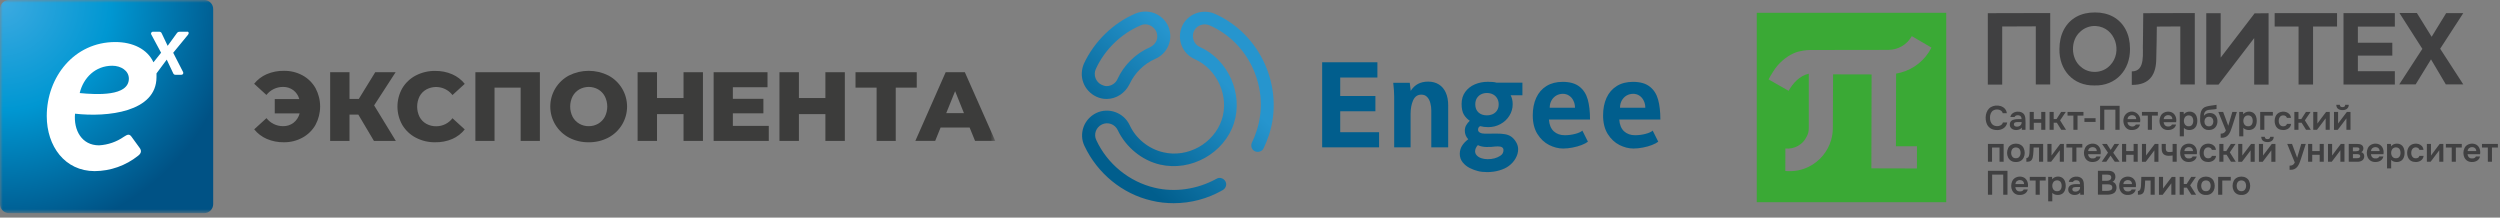
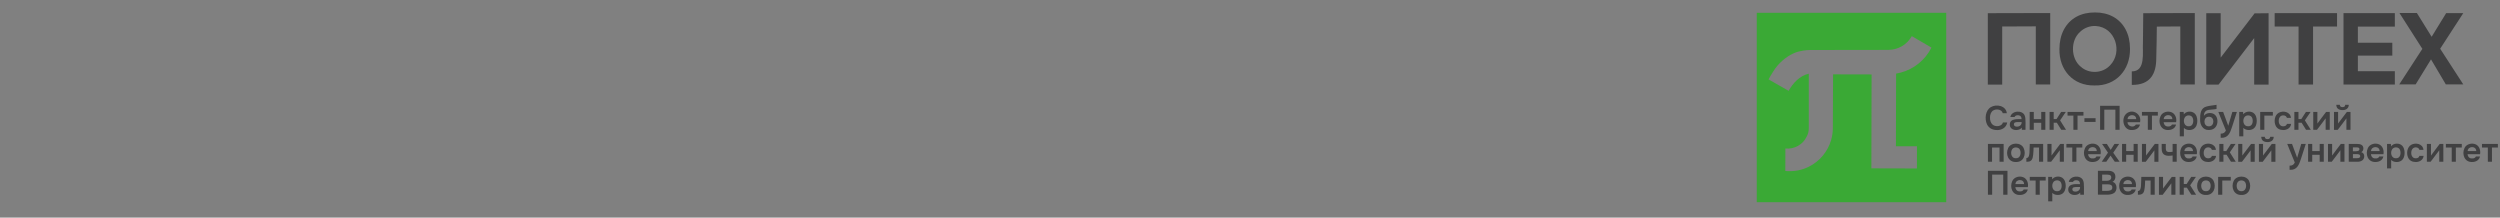
<svg xmlns="http://www.w3.org/2000/svg" width="448" height="39" viewBox="0 0 448 39" fill="none">
  <rect x="0" y="0" width="448" height="39" fill="#808080" stroke="none" />
  <g clip-path="url(#clip0_799_440)">
    <g clip-path="url(#clip1_799_440)">
      <g clip-path="url(#clip2_799_440)">
        <mask id="mask0_799_440" style="mask-type:luminance" maskUnits="userSpaceOnUse" x="0" y="-1" width="179" height="40">
          <path d="M178.352 -0.006H0V38.197H178.352V-0.006Z" fill="white" />
        </mask>
        <g mask="url(#mask0_799_440)">
          <path d="M36.582 -0.006H1.621C0.726 -0.006 0 0.72 0 1.615V36.577C0 37.472 0.726 38.197 1.621 38.197H36.582C37.478 38.197 38.203 37.472 38.203 36.577V1.615C38.203 0.72 37.478 -0.006 36.582 -0.006Z" fill="url(#paint0_radial_799_440)" />
          <path fill-rule="evenodd" clip-rule="evenodd" d="M33.511 5.692H32.203C32.111 5.684 32.018 5.7 31.934 5.737C31.849 5.774 31.776 5.833 31.72 5.906L30.044 8.214L28.945 5.906C28.901 5.831 28.836 5.77 28.758 5.732C28.679 5.694 28.591 5.68 28.505 5.692H27.445C27.383 5.682 27.319 5.691 27.261 5.717C27.204 5.742 27.155 5.784 27.12 5.836C27.085 5.889 27.066 5.95 27.066 6.013C27.065 6.076 27.082 6.138 27.115 6.192L28.868 9.45L27.5 11.164C26.401 8.791 23.785 7.533 20.665 7.533C13.28 7.533 8.379 13.813 8.379 20.807C8.379 26.203 11.626 30.664 16.972 30.664C19.797 30.646 22.533 29.679 24.741 27.917C25.401 27.423 25.346 26.928 25.016 26.489L23.527 24.445C23.143 23.95 22.813 24.115 22.203 24.505C20.888 25.422 19.343 25.955 17.741 26.044C14.659 26.044 13.17 23.346 13.445 20.373C19.231 21.033 28.044 20.093 28.044 13.818C28.044 13.588 28.044 13.368 28.044 13.153L29.879 10.686L31.055 13.17C31.089 13.242 31.144 13.302 31.212 13.343C31.281 13.384 31.36 13.404 31.439 13.401H32.483C32.545 13.407 32.606 13.396 32.662 13.369C32.717 13.343 32.764 13.301 32.798 13.249C32.831 13.198 32.85 13.138 32.852 13.076C32.853 13.015 32.838 12.954 32.807 12.901L31.038 9.456L33.698 6.219C33.906 5.967 33.83 5.67 33.538 5.67L33.511 5.692ZM14.28 16.681C14.939 13.934 17.088 11.78 20.121 11.78C21.659 11.78 23.093 12.659 23.093 14.093C23.071 17.28 17.368 16.978 14.258 16.675L14.28 16.681Z" fill="white" />
          <path fill-rule="evenodd" clip-rule="evenodd" d="M50.884 12.692C52.049 12.673 53.2 12.955 54.224 13.51C55.191 14.039 55.992 14.827 56.537 15.785C57.082 16.799 57.367 17.931 57.367 19.082C57.367 20.232 57.082 21.365 56.537 22.378C55.992 23.337 55.191 24.124 54.224 24.653C53.203 25.218 52.051 25.508 50.884 25.494C49.829 25.512 48.783 25.308 47.812 24.895C46.93 24.516 46.154 23.925 45.554 23.175L47.752 21.17C48.103 21.618 48.552 21.981 49.064 22.23C49.576 22.48 50.138 22.609 50.708 22.609C51.388 22.627 52.054 22.414 52.598 22.005C53.138 21.579 53.524 20.989 53.697 20.323H49.235V17.758H53.631C53.462 17.12 53.085 16.557 52.559 16.159C52.021 15.762 51.365 15.557 50.697 15.576C50.127 15.576 49.565 15.706 49.053 15.955C48.541 16.204 48.092 16.567 47.741 17.016L45.543 15.01C46.143 14.26 46.919 13.67 47.801 13.291C48.775 12.877 49.825 12.672 50.884 12.692Z" fill="#3C3C3B" />
          <path fill-rule="evenodd" clip-rule="evenodd" d="M64.213 20.538H62.631V25.253H59.164V12.94H62.631V17.725H64.301L67.241 12.94H70.895L67.043 18.884L70.933 25.253H67.01L64.213 20.538Z" fill="#3C3C3B" />
-           <path fill-rule="evenodd" clip-rule="evenodd" d="M77.985 25.494C76.777 25.514 75.583 25.23 74.513 24.67C73.512 24.15 72.675 23.362 72.095 22.395C71.523 21.391 71.223 20.255 71.223 19.099C71.223 17.943 71.523 16.807 72.095 15.802C72.675 14.835 73.512 14.048 74.513 13.527C75.585 12.971 76.778 12.69 77.985 12.709C79.031 12.691 80.068 12.895 81.029 13.307C81.909 13.688 82.683 14.279 83.282 15.027L81.084 17.033C80.547 16.339 79.782 15.857 78.924 15.674C78.066 15.491 77.171 15.618 76.397 16.033C75.88 16.32 75.458 16.751 75.183 17.274C74.901 17.846 74.754 18.475 74.754 19.112C74.754 19.75 74.901 20.379 75.183 20.95C75.46 21.471 75.882 21.9 76.397 22.187C76.944 22.487 77.559 22.639 78.183 22.626C78.745 22.627 79.3 22.497 79.803 22.247C80.306 21.997 80.745 21.634 81.084 21.187L83.282 23.192C82.683 23.941 81.909 24.531 81.029 24.912C80.067 25.318 79.03 25.517 77.985 25.494Z" fill="#3C3C3B" />
-           <path fill-rule="evenodd" clip-rule="evenodd" d="M96.746 12.94V25.253H93.301V15.703H88.62V25.253H85.191V12.94H96.746Z" fill="#3C3C3B" />
          <path fill-rule="evenodd" clip-rule="evenodd" d="M105.499 25.494C104.276 25.515 103.068 25.232 101.982 24.67C100.965 24.137 100.113 23.335 99.518 22.352C98.924 21.369 98.609 20.242 98.609 19.093C98.609 17.944 98.924 16.817 99.518 15.834C100.113 14.851 100.965 14.049 101.982 13.516C103.073 12.974 104.273 12.692 105.491 12.692C106.708 12.692 107.909 12.974 108.999 13.516C110.017 14.049 110.869 14.851 111.463 15.834C112.058 16.817 112.372 17.944 112.372 19.093C112.372 20.242 112.058 21.369 111.463 22.352C110.869 23.335 110.017 24.137 108.999 24.67C107.915 25.23 106.708 25.514 105.488 25.494H105.499ZM105.499 22.609C106.092 22.618 106.677 22.466 107.191 22.17C107.696 21.876 108.108 21.448 108.384 20.934C108.673 20.364 108.823 19.734 108.823 19.096C108.823 18.457 108.673 17.827 108.384 17.258C108.11 16.741 107.697 16.31 107.191 16.016C106.675 15.728 106.093 15.576 105.502 15.576C104.91 15.576 104.329 15.728 103.812 16.016C103.305 16.31 102.89 16.74 102.614 17.258C102.325 17.827 102.175 18.457 102.175 19.096C102.175 19.734 102.325 20.364 102.614 20.934C102.892 21.448 103.306 21.876 103.812 22.17C104.324 22.467 104.907 22.619 105.499 22.609Z" fill="#3C3C3B" />
-           <path fill-rule="evenodd" clip-rule="evenodd" d="M125.967 12.94V25.253H122.489V20.45H117.736V25.253H114.258V12.94H117.736V17.566H122.489V12.94H125.967Z" fill="#3C3C3B" />
          <path fill-rule="evenodd" clip-rule="evenodd" d="M137.767 22.56V25.253H127.883V12.94H137.537V15.632H131.328V17.709H136.8V20.308H131.328V22.56H137.767Z" fill="#3C3C3B" />
          <path fill-rule="evenodd" clip-rule="evenodd" d="M151.394 12.94V25.253H147.91V20.45H143.163V25.253H139.68V12.94H143.163V17.566H147.91V12.94H151.394Z" fill="#3C3C3B" />
          <path fill-rule="evenodd" clip-rule="evenodd" d="M164.281 15.703H160.517V25.253H157.089V15.703H153.309V12.94H164.281V15.703Z" fill="#3C3C3B" />
          <path fill-rule="evenodd" clip-rule="evenodd" d="M173.757 22.857H168.553L167.586 25.247H164.031L169.465 12.94H172.899L178.35 25.247H174.729L173.757 22.857ZM172.74 20.275L171.158 16.335L169.564 20.275H172.74Z" fill="#3C3C3B" />
        </g>
        <path d="M198.304 17.733C197.657 17.733 197.055 17.595 196.455 17.318C195.391 16.81 194.558 15.935 194.141 14.829C193.725 13.722 193.77 12.523 194.233 11.416C196.082 7.45 199.461 4.129 203.484 2.423C204.594 1.963 205.798 1.963 206.908 2.377C208.018 2.838 208.897 3.669 209.359 4.729C210.33 6.989 209.268 9.573 207.046 10.539C205.013 11.414 203.347 13.075 202.422 15.058C201.636 16.672 200.062 17.733 198.304 17.733ZM205.244 4.359C204.967 4.359 204.688 4.404 204.411 4.544C200.895 6.019 197.936 8.925 196.362 12.385C196.13 12.893 196.13 13.491 196.315 13.999C196.501 14.508 196.917 14.968 197.425 15.199C197.703 15.337 198.028 15.43 198.304 15.43C199.137 15.43 199.923 14.922 200.247 14.185C201.403 11.646 203.532 9.571 206.077 8.462C206.585 8.231 207.002 7.817 207.232 7.31C207.464 6.802 207.418 6.204 207.232 5.696C207.002 5.188 206.585 4.773 206.077 4.544C205.752 4.404 205.521 4.359 205.244 4.359Z" fill="url(#paint1_linear_799_440)" />
        <path d="M210.332 36.411C208.99 36.411 207.649 36.273 206.354 35.951C201.126 34.751 196.64 31.061 194.326 26.128C193.818 25.068 193.77 23.868 194.187 22.716C194.603 21.61 195.437 20.733 196.501 20.226C198.721 19.212 201.358 20.181 202.422 22.395C203.532 24.839 205.846 26.684 208.435 27.284C212.829 28.345 217.5 25.716 218.935 21.474C220.322 17.276 218.148 12.389 214.079 10.589C211.858 9.621 210.84 6.992 211.812 4.731C212.783 2.517 215.42 1.503 217.687 2.471C225.922 6.115 230.177 15.662 227.401 24.193C227.124 25.024 226.799 25.807 226.43 26.591C226.153 27.145 225.46 27.374 224.858 27.097C224.302 26.82 224.071 26.128 224.349 25.528C224.675 24.883 224.952 24.191 225.183 23.453C227.634 16.029 223.933 7.681 216.765 4.544C215.701 4.084 214.405 4.544 213.943 5.605C213.48 6.665 213.943 7.957 215.007 8.417C220.095 10.677 222.825 16.81 221.113 22.114C219.355 27.464 213.435 30.784 207.884 29.493C204.646 28.755 201.732 26.358 200.297 23.312C199.789 22.252 198.54 21.789 197.475 22.297C196.411 22.806 195.948 24.049 196.457 25.11C198.446 29.399 202.378 32.58 206.912 33.643C210.566 34.52 214.59 33.92 218.014 32.028C218.568 31.705 219.264 31.936 219.587 32.489C219.909 33.043 219.68 33.734 219.124 34.057C216.392 35.628 213.385 36.411 210.332 36.411Z" fill="url(#paint2_linear_799_440)" />
        <path d="M236.93 11.159H246.829V13.891H240.167V17.2H246.471V19.944H240.167V23.685H247.132V26.396H236.93V11.159ZM249.836 17.347C249.836 16.919 249.823 16.527 249.794 16.17C249.765 15.805 249.723 15.36 249.668 14.835H252.631L252.799 16.275C253.177 15.7 253.619 15.284 254.123 15.026C254.635 14.76 255.237 14.626 255.931 14.626C256.666 14.626 257.304 14.795 257.843 15.131C258.382 15.467 258.797 15.954 259.083 16.593C259.37 17.231 259.515 17.993 259.515 18.883V26.396H256.488V19.755C256.488 19.326 256.433 18.904 256.32 18.484C256.215 18.056 256.03 17.697 255.763 17.401C255.497 17.106 255.143 16.959 254.702 16.959C254.03 16.959 253.538 17.299 253.231 17.978C252.929 18.65 252.778 19.458 252.778 20.406V26.396H249.836V17.347ZM266.492 30.84C265.854 30.84 265.298 30.777 264.821 30.651C264.345 30.532 263.867 30.353 263.392 30.116C262.887 29.863 262.459 29.52 262.109 29.086C261.765 28.652 261.593 28.15 261.593 27.582C261.593 27.036 261.727 26.552 261.993 26.132C262.259 25.704 262.631 25.312 263.107 24.955C262.7 24.514 262.497 24.006 262.497 23.432C262.497 23.062 262.574 22.739 262.729 22.466C262.884 22.185 263.099 21.908 263.38 21.635C262.968 21.369 262.62 21.012 262.339 20.563C262.058 20.108 261.919 19.458 261.919 18.62C261.919 17.792 262.132 17.082 262.56 16.485C262.994 15.884 263.569 15.427 264.284 15.119C264.998 14.812 265.78 14.657 266.628 14.657C266.943 14.657 267.226 14.668 267.478 14.69C267.73 14.703 267.965 14.745 268.181 14.816H272.816V17.076H270.706C270.818 17.265 270.904 17.496 270.969 17.769C271.04 18.043 271.074 18.345 271.074 18.673C271.074 19.422 270.875 20.114 270.476 20.744C270.085 21.375 269.551 21.871 268.879 22.236C268.214 22.601 267.488 22.783 266.703 22.783C266.156 22.783 265.669 22.724 265.243 22.603C265.103 22.68 265.004 22.771 264.949 22.876C264.893 22.982 264.865 23.108 264.865 23.255C264.865 23.473 264.981 23.643 265.212 23.769C265.443 23.895 265.759 23.958 266.158 23.958L267.356 23.946C267.545 23.939 267.784 23.935 268.07 23.935C268.722 23.935 269.265 23.973 269.698 24.051C270.132 24.128 270.501 24.271 270.801 24.481C271.151 24.726 271.445 25.056 271.684 25.469C271.928 25.876 272.052 26.3 272.052 26.74C272.052 27.286 271.905 27.823 271.611 28.348C271.324 28.881 270.91 29.346 270.371 29.745C269.917 30.081 269.345 30.347 268.659 30.544C267.979 30.742 267.257 30.84 266.492 30.84ZM264.339 27.099C264.339 27.385 264.437 27.636 264.634 27.844C264.836 28.062 265.109 28.23 265.453 28.348C265.797 28.467 266.177 28.526 266.597 28.526C267.473 28.526 268.22 28.327 268.835 27.926C269.045 27.792 269.196 27.642 269.286 27.475C269.377 27.307 269.423 27.11 269.423 26.887C269.423 26.453 269.087 26.235 268.414 26.235C268.268 26.235 268.103 26.243 267.92 26.256C267.668 26.291 267.432 26.316 267.217 26.329C266.999 26.337 266.712 26.34 266.355 26.34C266.103 26.34 265.839 26.312 265.568 26.256C265.302 26.201 265.056 26.117 264.832 26.004C264.671 26.18 264.547 26.361 264.463 26.55C264.381 26.749 264.339 26.931 264.339 27.099ZM264.37 18.704C264.37 19.326 264.563 19.81 264.947 20.154C265.331 20.498 265.826 20.668 266.429 20.668C266.829 20.668 267.19 20.593 267.513 20.448C267.836 20.293 268.09 20.07 268.279 19.776C268.468 19.474 268.564 19.116 268.564 18.704C268.564 18.283 268.47 17.918 268.279 17.611C268.097 17.303 267.845 17.068 267.522 16.906C267.207 16.745 266.849 16.665 266.451 16.665C266.064 16.665 265.715 16.745 265.399 16.906C265.084 17.066 264.832 17.301 264.643 17.611C264.462 17.918 264.37 18.283 264.37 18.704ZM280.125 26.616C279.284 26.616 278.443 26.405 277.603 25.985C276.762 25.557 276.061 24.9 275.501 24.009C274.947 23.113 274.67 22.003 274.67 20.679C274.67 19.481 274.876 18.43 275.289 17.527C275.709 16.615 276.323 15.912 277.127 15.414C277.933 14.917 278.9 14.668 280.027 14.668C281.309 14.668 282.31 14.953 283.032 15.521C283.755 16.08 284.252 16.852 284.525 17.832C284.798 18.807 284.934 20.001 284.934 21.415H277.568C277.631 22.347 277.918 23.05 278.43 23.528C278.942 23.998 279.599 24.231 280.406 24.231C281.043 24.231 281.666 24.151 282.276 23.99C282.893 23.83 283.319 23.633 283.558 23.402L284.556 25.389C284.29 25.599 283.912 25.8 283.42 25.989C282.937 26.178 282.402 26.329 281.814 26.44C281.229 26.556 280.663 26.616 280.125 26.616ZM282.238 19.302C282.238 18.839 282.144 18.419 281.955 18.041C281.774 17.655 281.514 17.355 281.177 17.137C280.849 16.919 280.476 16.812 280.063 16.812C279.636 16.812 279.24 16.917 278.877 17.127C278.52 17.338 278.235 17.632 278.025 18.01C277.815 18.388 277.708 18.818 277.708 19.302H282.238ZM292.727 26.616C291.886 26.616 291.046 26.405 290.205 25.985C289.364 25.557 288.663 24.9 288.103 24.009C287.549 23.113 287.272 22.003 287.272 20.679C287.272 19.481 287.479 18.43 287.891 17.527C288.312 16.615 288.925 15.912 289.729 15.414C290.534 14.915 291.502 14.668 292.63 14.668C293.912 14.668 294.913 14.953 295.635 15.521C296.357 16.08 296.854 16.852 297.127 17.832C297.4 18.807 297.538 20.001 297.538 21.415H290.17C290.234 22.347 290.52 23.05 291.032 23.528C291.545 23.998 292.202 24.231 293.008 24.231C293.646 24.231 294.269 24.151 294.878 23.99C295.496 23.83 295.921 23.633 296.16 23.402L297.158 25.389C296.892 25.599 296.514 25.8 296.023 25.989C295.54 26.178 295.004 26.329 294.416 26.44C293.829 26.556 293.266 26.616 292.727 26.616ZM294.838 19.302C294.838 18.839 294.745 18.419 294.553 18.041C294.372 17.655 294.112 17.355 293.776 17.137C293.447 16.919 293.075 16.812 292.662 16.812C292.234 16.812 291.838 16.917 291.474 17.127C291.116 17.338 290.834 17.632 290.621 18.01C290.412 18.388 290.306 18.82 290.306 19.302H294.838Z" fill="#015E8D" />
      </g>
    </g>
  </g>
  <path d="M357.869 23.304C357.051 23.304 356.402 22.969 356.062 22.263C355.622 21.291 355.776 19.782 356.758 19.198C357.752 18.592 359.473 18.937 359.622 20.281H358.889C358.724 19.559 357.64 19.453 357.13 19.83C356.737 20.122 356.604 20.611 356.604 21.094C356.604 21.583 356.748 22.098 357.151 22.39C357.661 22.767 358.74 22.666 358.921 21.949H359.691C359.558 22.842 358.729 23.325 357.869 23.309V23.304ZM361.263 23.299C360.711 23.309 360.137 22.948 360.158 22.343C360.132 21.769 360.562 21.455 361.083 21.392C361.401 21.333 361.933 21.354 362.262 21.354C362.262 21.099 362.198 20.876 361.986 20.744C361.71 20.584 361.141 20.611 361.014 20.967H360.254C360.435 19.819 362.437 19.654 362.83 20.717C363.064 21.179 362.942 22.693 362.969 23.262H362.315L362.299 22.874C362.05 23.203 361.646 23.304 361.258 23.304L361.263 23.299ZM361.433 22.693C361.917 22.709 362.326 22.364 362.273 21.87C361.949 21.886 361.444 21.832 361.136 21.928C360.891 21.992 360.817 22.316 360.96 22.507C361.067 22.645 361.253 22.698 361.428 22.698L361.433 22.693ZM363.718 23.256V20.058H364.456V21.344H365.789V20.058H366.528V23.256H365.789V22.008H364.456V23.256H363.718ZM367.282 23.256V20.058H368.021V21.338H368.531L369.359 20.058H370.193L369.168 21.567L370.231 23.256H369.375L368.584 21.992H368.021V23.256H367.282ZM371.553 23.256V20.712H370.502V20.058H373.354V20.712H372.292V23.256H371.553ZM373.53 21.849V21.179H375.527V21.849H373.53ZM376.335 23.256V18.964H379.835V23.256H379.076V19.649H377.089V23.256H376.329H376.335ZM382.067 23.299C380.425 23.426 379.974 20.993 381.233 20.223C382.375 19.511 383.814 20.579 383.496 21.896H381.254C381.227 22.661 382.401 22.98 382.747 22.311H383.485C383.352 22.985 382.704 23.309 382.067 23.299ZM381.265 21.344H382.805C382.832 20.382 381.275 20.414 381.265 21.344ZM384.888 23.256V20.712H383.836V20.058H386.688V20.712H385.626V23.256H384.888ZM388.537 23.299C387.167 23.346 386.667 21.896 387.172 20.807C387.496 20.085 388.463 19.825 389.169 20.133C389.738 20.382 390.014 20.998 389.993 21.604C389.993 21.705 389.982 21.795 389.966 21.896H387.724C387.751 22.167 387.868 22.422 388.102 22.566C388.415 22.746 389.063 22.714 389.212 22.311H389.95C389.817 22.985 389.169 23.309 388.532 23.299H388.537ZM387.74 21.344H389.281C389.281 20.372 387.778 20.409 387.74 21.344ZM390.614 24.43V20.053H391.305L391.342 20.488C391.73 19.931 392.638 19.867 393.148 20.223C393.6 20.542 393.759 21.094 393.759 21.657C393.759 22.226 393.595 22.767 393.132 23.081C392.66 23.405 391.762 23.384 391.353 22.916V24.436H390.614V24.43ZM392.213 22.629C392.989 22.672 393.159 21.753 392.952 21.179C392.739 20.499 391.687 20.515 391.448 21.174C391.183 21.769 391.448 22.672 392.219 22.629H392.213ZM395.826 23.299C394.774 23.336 394.227 22.374 394.259 21.424C394.253 20.457 394.328 19.325 395.438 19.081C395.996 18.916 396.644 18.9 397.207 18.783V19.516C396.803 19.623 396.378 19.612 395.964 19.67C395.645 19.708 395.326 19.771 395.135 20.048C394.997 20.244 394.939 20.52 394.933 20.765C395.311 20.196 396.224 20.122 396.75 20.446C397.42 20.855 397.52 21.891 397.18 22.544C396.91 23.049 396.416 23.304 395.826 23.299ZM395.831 22.64C396.883 22.672 396.915 20.887 395.842 20.924C394.774 20.898 394.758 22.661 395.831 22.64ZM397.945 24.685V23.947C398.408 23.963 398.695 23.793 398.88 23.384L397.526 20.058H398.386L399.305 22.539L400.033 20.058H400.846L399.985 22.736C399.645 23.798 399.268 24.791 397.951 24.691L397.945 24.685ZM401.266 24.43V20.053H401.956L401.994 20.488C402.381 19.931 403.29 19.867 403.8 20.223C404.251 20.542 404.411 21.094 404.411 21.657C404.411 22.226 404.246 22.767 403.784 23.081C403.311 23.405 402.413 23.384 402.004 22.916V24.436H401.266V24.43ZM402.87 22.629C403.646 22.672 403.816 21.753 403.609 21.179C403.396 20.499 402.344 20.515 402.105 21.174C401.839 21.769 402.105 22.672 402.875 22.629H402.87ZM405.027 23.256V20.058H407.295V20.712H405.771V23.256H405.032H405.027ZM409.144 23.299C408.533 23.299 408.05 23.054 407.795 22.523C407.455 21.79 407.582 20.659 408.331 20.223C409.128 19.755 410.451 20.042 410.536 21.121H409.808C409.691 20.632 409.011 20.563 408.682 20.828C408.437 21.03 408.347 21.36 408.347 21.668C408.347 21.981 408.443 22.311 408.698 22.502C409.022 22.741 409.718 22.677 409.813 22.199H410.562C410.499 22.932 409.819 23.315 409.139 23.304L409.144 23.299ZM411.147 23.256V20.058H411.885V21.338H412.395L413.224 20.058H414.058L413.033 21.567L414.095 23.256H413.24L412.448 21.992H411.885V23.256H411.147ZM414.536 23.256V20.058H415.275V22.141C415.344 22.008 416.714 20.233 416.836 20.058H417.49V23.256H416.757V21.2C416.672 21.349 415.338 23.07 415.205 23.256H414.531H414.536ZM418.25 23.256V20.058H418.988V22.141C419.03 22.061 419.126 21.933 419.184 21.87L420.555 20.064H421.209V23.262H420.475V21.206C420.417 21.307 420.343 21.397 420.274 21.487L418.924 23.267H418.25V23.256ZM419.774 19.729C419.131 19.729 418.669 19.442 418.664 18.778H419.296C419.296 19.086 419.498 19.192 419.779 19.198C420.061 19.198 420.258 19.086 420.263 18.778H420.895C420.906 19.415 420.38 19.755 419.774 19.729ZM356.238 28.988V25.79H359.053V28.988H358.315V26.444H356.976V28.988H356.238ZM361.258 29.031C359.877 29.078 359.346 27.628 359.866 26.523C360.365 25.482 362.14 25.471 362.634 26.529C363.144 27.628 362.645 29.078 361.258 29.031ZM361.247 28.356C362.012 28.398 362.235 27.501 362.007 26.916C361.8 26.252 360.695 26.252 360.488 26.916C360.254 27.506 360.477 28.398 361.253 28.356H361.247ZM363.123 28.994V28.324C363.611 28.314 363.649 27.713 363.68 27.331C363.712 26.831 363.728 26.274 363.734 25.79H366.135V28.988H365.396V26.444H364.419C364.403 26.869 364.398 27.336 364.339 27.761C364.302 28.069 364.249 28.42 364.063 28.675C363.813 28.972 363.537 28.978 363.123 28.988V28.994ZM367.564 28.988C367.697 28.802 369.03 27.081 369.115 26.932V28.988H369.848V25.79H369.195C369.073 25.965 367.702 27.735 367.633 27.873V25.79H366.894V28.988H367.569H367.564ZM371.352 28.988V26.444H370.3V25.79H373.152V26.444H372.09V28.988H371.352ZM375.001 29.031C373.631 29.078 373.131 27.628 373.636 26.539C373.96 25.817 374.927 25.556 375.633 25.865C376.202 26.114 376.478 26.73 376.457 27.336C376.457 27.437 376.446 27.527 376.43 27.628H374.188C374.215 27.899 374.332 28.154 374.566 28.298C374.879 28.478 375.527 28.446 375.676 28.043H376.414C376.281 28.717 375.633 29.041 374.996 29.031H375.001ZM374.199 27.076H375.74C375.74 26.104 374.236 26.141 374.199 27.076ZM376.627 28.988L377.753 27.357L376.685 25.79H377.546L378.236 26.863L378.911 25.79H379.756L378.688 27.373L379.835 28.988H378.97L378.21 27.883L377.45 28.988H376.627ZM380.271 28.988V25.79H381.01V27.076H382.343V25.79H383.081V28.988H382.343V27.74H381.01V28.988H380.271ZM383.836 28.988V25.79H384.574V27.873C384.617 27.793 384.712 27.665 384.771 27.602L386.141 25.796H386.795V28.994H386.062V26.938C386.003 27.039 385.929 27.129 385.86 27.219L384.51 28.999H383.836V28.988ZM389.329 28.988V27.862C388.24 28.032 387.342 27.894 387.374 26.592V25.79H388.112C388.133 26.938 387.894 27.421 389.329 27.198V25.79H390.067V28.988H389.329ZM392.24 29.031C390.869 29.078 390.37 27.628 390.875 26.539C391.199 25.817 392.166 25.556 392.872 25.865C393.441 26.114 393.717 26.73 393.696 27.336C393.696 27.437 393.685 27.527 393.669 27.628H391.427C391.454 27.899 391.571 28.154 391.804 28.298C392.118 28.478 392.766 28.446 392.915 28.043H393.653C393.52 28.717 392.872 29.041 392.235 29.031H392.24ZM391.443 27.076H392.984C392.984 26.104 391.48 26.141 391.443 27.076ZM395.698 29.031C395.087 29.031 394.604 28.786 394.349 28.255C394.009 27.522 394.136 26.39 394.886 25.955C395.682 25.487 397.005 25.774 397.09 26.853H396.362C396.246 26.364 395.566 26.295 395.236 26.561C394.992 26.762 394.901 27.092 394.901 27.4C394.901 27.713 394.997 28.043 395.252 28.234C395.576 28.473 396.272 28.409 396.368 27.931H397.117C397.053 28.664 396.373 29.047 395.693 29.036L395.698 29.031ZM397.701 28.988V25.79H398.44V27.07H398.95L399.778 25.79H400.612L399.587 27.299L400.649 28.988H399.794L399.003 27.724H398.44V28.988H397.701ZM401.085 28.988V25.79H401.824V27.873C401.866 27.793 401.962 27.665 402.02 27.602L403.391 25.796H404.044V28.994H403.311V26.938C403.253 27.039 403.178 27.129 403.109 27.219L401.76 28.999H401.085V28.988ZM404.798 28.988V25.79H405.537V27.873C405.579 27.793 405.675 27.665 405.733 27.602L407.104 25.796H407.758V28.994H407.024V26.938C406.966 27.039 406.892 27.129 406.823 27.219L405.473 28.999H404.798V28.988ZM406.328 25.461C405.686 25.461 405.223 25.174 405.218 24.51H405.85C405.85 24.818 406.052 24.924 406.334 24.93C406.615 24.93 406.812 24.818 406.817 24.51H407.449C407.46 25.147 406.934 25.487 406.328 25.461ZM410.292 30.422V29.684C410.754 29.7 411.041 29.53 411.227 29.121L409.872 25.796H410.732L411.651 28.276L412.379 25.796H413.192L412.331 28.473C411.991 29.535 411.614 30.529 410.297 30.428L410.292 30.422ZM413.612 28.988V25.79H414.35V27.076H415.684V25.79H416.422V28.988H415.684V27.74H414.35V28.988H413.612ZM417.176 28.988V25.79H417.915V27.873C417.984 27.74 419.354 25.965 419.477 25.79H420.13V28.988H419.397V26.932C419.312 27.081 417.979 28.802 417.846 28.988H417.171H417.176ZM420.895 28.988V25.79H422.345C422.606 25.79 422.908 25.811 423.137 25.934C423.642 26.162 423.652 27.017 423.142 27.267C423.822 27.426 423.822 28.441 423.291 28.765C423.063 28.919 422.765 28.988 422.489 28.988H420.895ZM421.639 27.102C421.904 27.092 422.324 27.14 422.579 27.039C422.813 26.97 422.903 26.672 422.728 26.513C422.606 26.417 422.42 26.412 422.271 26.412H421.639V27.102ZM421.639 28.345H422.399C422.643 28.345 422.951 28.287 422.946 27.989C422.956 27.639 422.563 27.623 422.303 27.623H421.644V28.345H421.639ZM425.687 29.031C424.316 29.078 423.817 27.628 424.322 26.539C424.646 25.817 425.613 25.556 426.319 25.865C426.887 26.114 427.164 26.73 427.142 27.336C427.142 27.437 427.132 27.527 427.116 27.628H424.874C424.901 27.899 425.018 28.154 425.251 28.298C425.565 28.478 426.213 28.446 426.362 28.043H427.1C426.967 28.717 426.319 29.041 425.682 29.031H425.687ZM424.885 27.076H426.425C426.425 26.104 424.922 26.141 424.885 27.076ZM427.759 30.168V25.79H428.449L428.487 26.226C428.874 25.668 429.783 25.604 430.293 25.96C430.744 26.279 430.904 26.831 430.904 27.395C430.904 27.963 430.739 28.505 430.277 28.818C429.804 29.142 428.906 29.121 428.497 28.654V30.173H427.759V30.168ZM429.358 28.361C430.133 28.404 430.303 27.485 430.096 26.911C429.884 26.231 428.832 26.247 428.593 26.906C428.327 27.501 428.593 28.404 429.363 28.361H429.358ZM432.891 29.031C432.28 29.031 431.796 28.786 431.541 28.255C431.201 27.522 431.329 26.39 432.078 25.955C432.875 25.487 434.197 25.774 434.282 26.853H433.555C433.438 26.364 432.758 26.295 432.428 26.561C432.184 26.762 432.094 27.092 432.094 27.4C432.094 27.713 432.189 28.043 432.444 28.234C432.768 28.473 433.464 28.409 433.56 27.931H434.309C434.245 28.664 433.565 29.047 432.885 29.036L432.891 29.031ZM434.893 28.988V25.79H435.632V27.873C435.701 27.74 437.071 25.965 437.194 25.79H437.847V28.988H437.114V26.932C437.029 27.081 435.695 28.802 435.563 28.988H434.888H434.893ZM439.35 28.988V26.444H438.299V25.79H441.151V26.444H440.089V28.988H439.35ZM443 29.031C441.629 29.078 441.13 27.628 441.635 26.539C441.959 25.817 442.926 25.556 443.632 25.865C444.201 26.114 444.477 26.73 444.456 27.336C444.456 27.437 444.445 27.527 444.429 27.628H442.187C442.214 27.899 442.331 28.154 442.564 28.298C442.878 28.478 443.526 28.446 443.675 28.043H444.413C444.28 28.717 443.632 29.041 442.995 29.031H443ZM442.203 27.076H443.744C443.744 26.104 442.24 26.141 442.203 27.076ZM445.821 28.988V26.444H444.769V25.79H447.622V26.444H446.559V28.988H445.821ZM356.238 34.895V30.603H359.739V34.895H358.979V31.288H356.992V34.895H356.232H356.238ZM361.965 34.938C360.594 34.986 360.095 33.535 360.599 32.447C360.923 31.724 361.89 31.464 362.597 31.772C363.165 32.022 363.441 32.638 363.42 33.243C363.42 33.344 363.41 33.435 363.394 33.535H361.152C361.178 33.806 361.295 34.061 361.529 34.205C361.842 34.386 362.49 34.354 362.639 33.95H363.378C363.245 34.624 362.597 34.949 361.959 34.938H361.965ZM361.168 32.983H362.708C362.708 32.011 361.205 32.048 361.168 32.983ZM364.785 34.895V32.351H363.734V31.697H366.586V32.351H365.524V34.895H364.785ZM367.033 36.069V31.692H367.723L367.76 32.128C368.148 31.57 369.057 31.506 369.567 31.862C370.018 32.181 370.178 32.733 370.178 33.296C370.178 33.865 370.013 34.407 369.551 34.72C369.078 35.044 368.18 35.023 367.771 34.556V36.075H367.033V36.069ZM368.632 34.269C369.407 34.311 369.577 33.392 369.37 32.818C369.158 32.138 368.106 32.154 367.867 32.813C367.601 33.408 367.867 34.311 368.637 34.269H368.632ZM371.734 34.938C371.182 34.949 370.608 34.587 370.629 33.982C370.603 33.408 371.033 33.095 371.553 33.031C371.872 32.972 372.403 32.994 372.733 32.994C372.733 32.739 372.669 32.516 372.457 32.383C372.18 32.223 371.612 32.25 371.484 32.606H370.725C370.905 31.458 372.908 31.294 373.301 32.356C373.535 32.818 373.413 34.332 373.439 34.901H372.786L372.77 34.513C372.52 34.842 372.117 34.943 371.729 34.943L371.734 34.938ZM371.904 34.338C372.387 34.354 372.797 34.008 372.743 33.514C372.419 33.53 371.915 33.477 371.607 33.573C371.362 33.636 371.288 33.961 371.431 34.152C371.537 34.29 371.723 34.343 371.899 34.343L371.904 34.338ZM375.947 34.895V30.603H377.705C378.056 30.603 378.412 30.64 378.688 30.831C379.251 31.219 379.214 32.303 378.55 32.59C379.458 32.776 379.511 34.215 378.768 34.63C378.417 34.837 377.987 34.885 377.567 34.89H375.952L375.947 34.895ZM376.706 32.399C376.946 32.388 377.626 32.425 377.843 32.361C378.029 32.314 378.183 32.229 378.274 32.069C378.364 31.921 378.353 31.596 378.242 31.48C378.093 31.315 377.849 31.299 377.62 31.294H376.706V32.399ZM376.706 34.2H377.61C378.003 34.2 378.55 34.109 378.523 33.605C378.55 33.158 378.109 33.02 377.742 33.036H376.706V34.2ZM381.312 34.938C379.942 34.986 379.442 33.535 379.947 32.447C380.271 31.724 381.238 31.464 381.944 31.772C382.513 32.022 382.789 32.638 382.768 33.243C382.768 33.344 382.757 33.435 382.741 33.535H380.5C380.526 33.806 380.643 34.061 380.877 34.205C381.19 34.386 381.838 34.354 381.987 33.95H382.725C382.593 34.624 381.944 34.949 381.307 34.938H381.312ZM380.51 32.983H382.051C382.051 32.011 380.547 32.048 380.51 32.983ZM383.113 34.901V34.231C383.602 34.221 383.639 33.62 383.671 33.238C383.703 32.739 383.719 32.181 383.724 31.697H386.125V34.895H385.387V32.351H384.409C384.394 32.776 384.388 33.243 384.33 33.668C384.293 33.976 384.239 34.327 384.054 34.582C383.804 34.88 383.528 34.885 383.113 34.895V34.901ZM386.88 34.895V31.697H387.618V33.78C387.661 33.7 387.756 33.573 387.815 33.509L389.185 31.703H389.839V34.901H389.106V32.845C389.047 32.946 388.973 33.036 388.904 33.127L387.554 34.906H386.88V34.895ZM390.593 34.895V31.697H391.332V32.978H391.842L392.67 31.697H393.504L392.479 33.206L393.541 34.895H392.686L391.895 33.631H391.332V34.895H390.593ZM395.311 34.938C393.929 34.986 393.398 33.535 393.919 32.431C394.418 31.389 396.192 31.379 396.686 32.436C397.196 33.535 396.697 34.986 395.311 34.938ZM395.305 34.263C396.07 34.306 396.293 33.408 396.065 32.824C395.858 32.16 394.753 32.16 394.546 32.824C394.312 33.413 394.535 34.306 395.311 34.263H395.305ZM397.489 34.895V31.697H399.757V32.351H398.232V34.895H397.494H397.489ZM401.664 34.938C400.283 34.986 399.752 33.535 400.272 32.431C400.772 31.389 402.546 31.379 403.04 32.436C403.55 33.535 403.051 34.986 401.664 34.938ZM401.659 34.263C402.424 34.306 402.647 33.408 402.419 32.824C402.211 32.16 401.106 32.16 400.899 32.824C400.665 33.413 400.889 34.306 401.664 34.263H401.659ZM356.217 15.16V2.363L367.399 2.336V15.134H364.817V4.722L358.793 4.748V15.16H356.211H356.217ZM380.94 5.333C379.846 3.25 377.838 2.22 375.421 2.23C372.977 2.214 370.932 3.234 369.827 5.343C369.312 6.331 369.057 7.473 369.051 8.775C368.972 12.525 371.495 15.389 375.331 15.314C379.182 15.415 381.748 12.509 381.695 8.754C381.695 7.452 381.445 6.31 380.935 5.333H380.94ZM378.104 11.729C376.754 13.179 374.337 13.28 372.866 11.952C371.07 10.48 371.001 7.277 372.733 5.726C373.466 5.003 374.528 4.594 375.58 4.663C379.081 4.876 380.462 9.338 378.104 11.734V11.729ZM382.014 15.213V12.791C384.564 12.823 383.899 9.327 384.016 7.675L384.069 2.363L393.308 2.336V15.134H390.71V4.738L386.503 4.764C386.481 6.337 386.465 8.94 386.402 10.432C386.407 13.168 385.376 15.261 382.008 15.213H382.014ZM395.364 15.166V2.368H397.945V10.326L404.023 2.395L406.53 2.368V15.166H403.948V6.825L397.563 15.166H395.364ZM411.901 15.15V4.759H407.619V2.352H418.797V4.759H414.499V15.15H411.901ZM419.955 15.15V2.358H429.156V4.764H422.531V7.654H428.704V9.965H422.531V12.764H429.156V15.15H419.955ZM429.947 15.123L434.086 8.754L429.979 2.326H433.103L435.749 6.592L438.352 2.352H441.417L437.279 8.732L441.417 15.123H438.293L435.637 10.639L432.885 15.123H429.942H429.947Z" fill="#404041" />
  <path d="M314.812 2.294V36.23H348.764V2.294H314.812ZM340.652 12.999C340.44 13.063 339.781 13.19 339.781 13.19L339.749 26.205L343.521 26.216L343.51 30.189L335.35 30.168L335.388 13.339L328.487 13.323L328.444 22.949C328.444 23.692 328.333 24.426 328.126 25.132C327.52 27.188 326.075 28.915 324.146 29.871C323.536 30.184 322.877 30.397 322.197 30.535C321.464 30.673 320.704 30.715 319.928 30.636L319.939 26.609C321.527 26.784 323.111 25.908 323.769 24.452C323.955 24.096 324.146 23.634 324.136 22.933C324.136 22.38 324.136 13.206 324.136 13.206C322.489 13.572 321.283 14.917 320.518 16.276L316.922 14.226C317.32 13.482 318.037 12.308 318.526 11.75C319.668 10.438 321.102 9.551 322.282 9.243C322.707 9.131 323.599 8.961 324.343 8.961C327.52 8.961 338.363 8.94 338.363 8.94C340.137 8.94 341.731 8.011 342.591 6.475L346.114 8.531C345.003 10.736 343.022 12.356 340.642 12.999H340.652Z" fill="#3AA935" />
  <defs>
    <radialGradient id="paint0_radial_799_440" cx="0" cy="0" r="1" gradientUnits="userSpaceOnUse" gradientTransform="translate(0.341 0.247) scale(42.379)">
      <stop stop-color="#3DAAE1" />
      <stop offset="0.46" stop-color="#0097D2" />
      <stop offset="1" stop-color="#005285" />
    </radialGradient>
    <linearGradient id="paint1_linear_799_440" x1="188.975" y1="23.349" x2="212.862" y2="-2.67" gradientUnits="userSpaceOnUse">
      <stop offset="0.104" stop-color="#015E8D" />
      <stop offset="0.76" stop-color="#2695CE" />
    </linearGradient>
    <linearGradient id="paint2_linear_799_440" x1="201.098" y1="34.479" x2="224.985" y2="8.459" gradientUnits="userSpaceOnUse">
      <stop offset="0.104" stop-color="#015E8D" />
      <stop offset="0.76" stop-color="#2695CE" />
    </linearGradient>
    <clipPath id="clip0_799_440">
      <rect width="300" height="38.45" fill="white" />
    </clipPath>
    <clipPath id="clip1_799_440">
-       <rect width="300" height="38.45" fill="white" />
-     </clipPath>
+       </clipPath>
    <clipPath id="clip2_799_440">
      <rect width="300" height="38.462" fill="white" transform="translate(0 -0.006)" />
    </clipPath>
  </defs>
</svg>